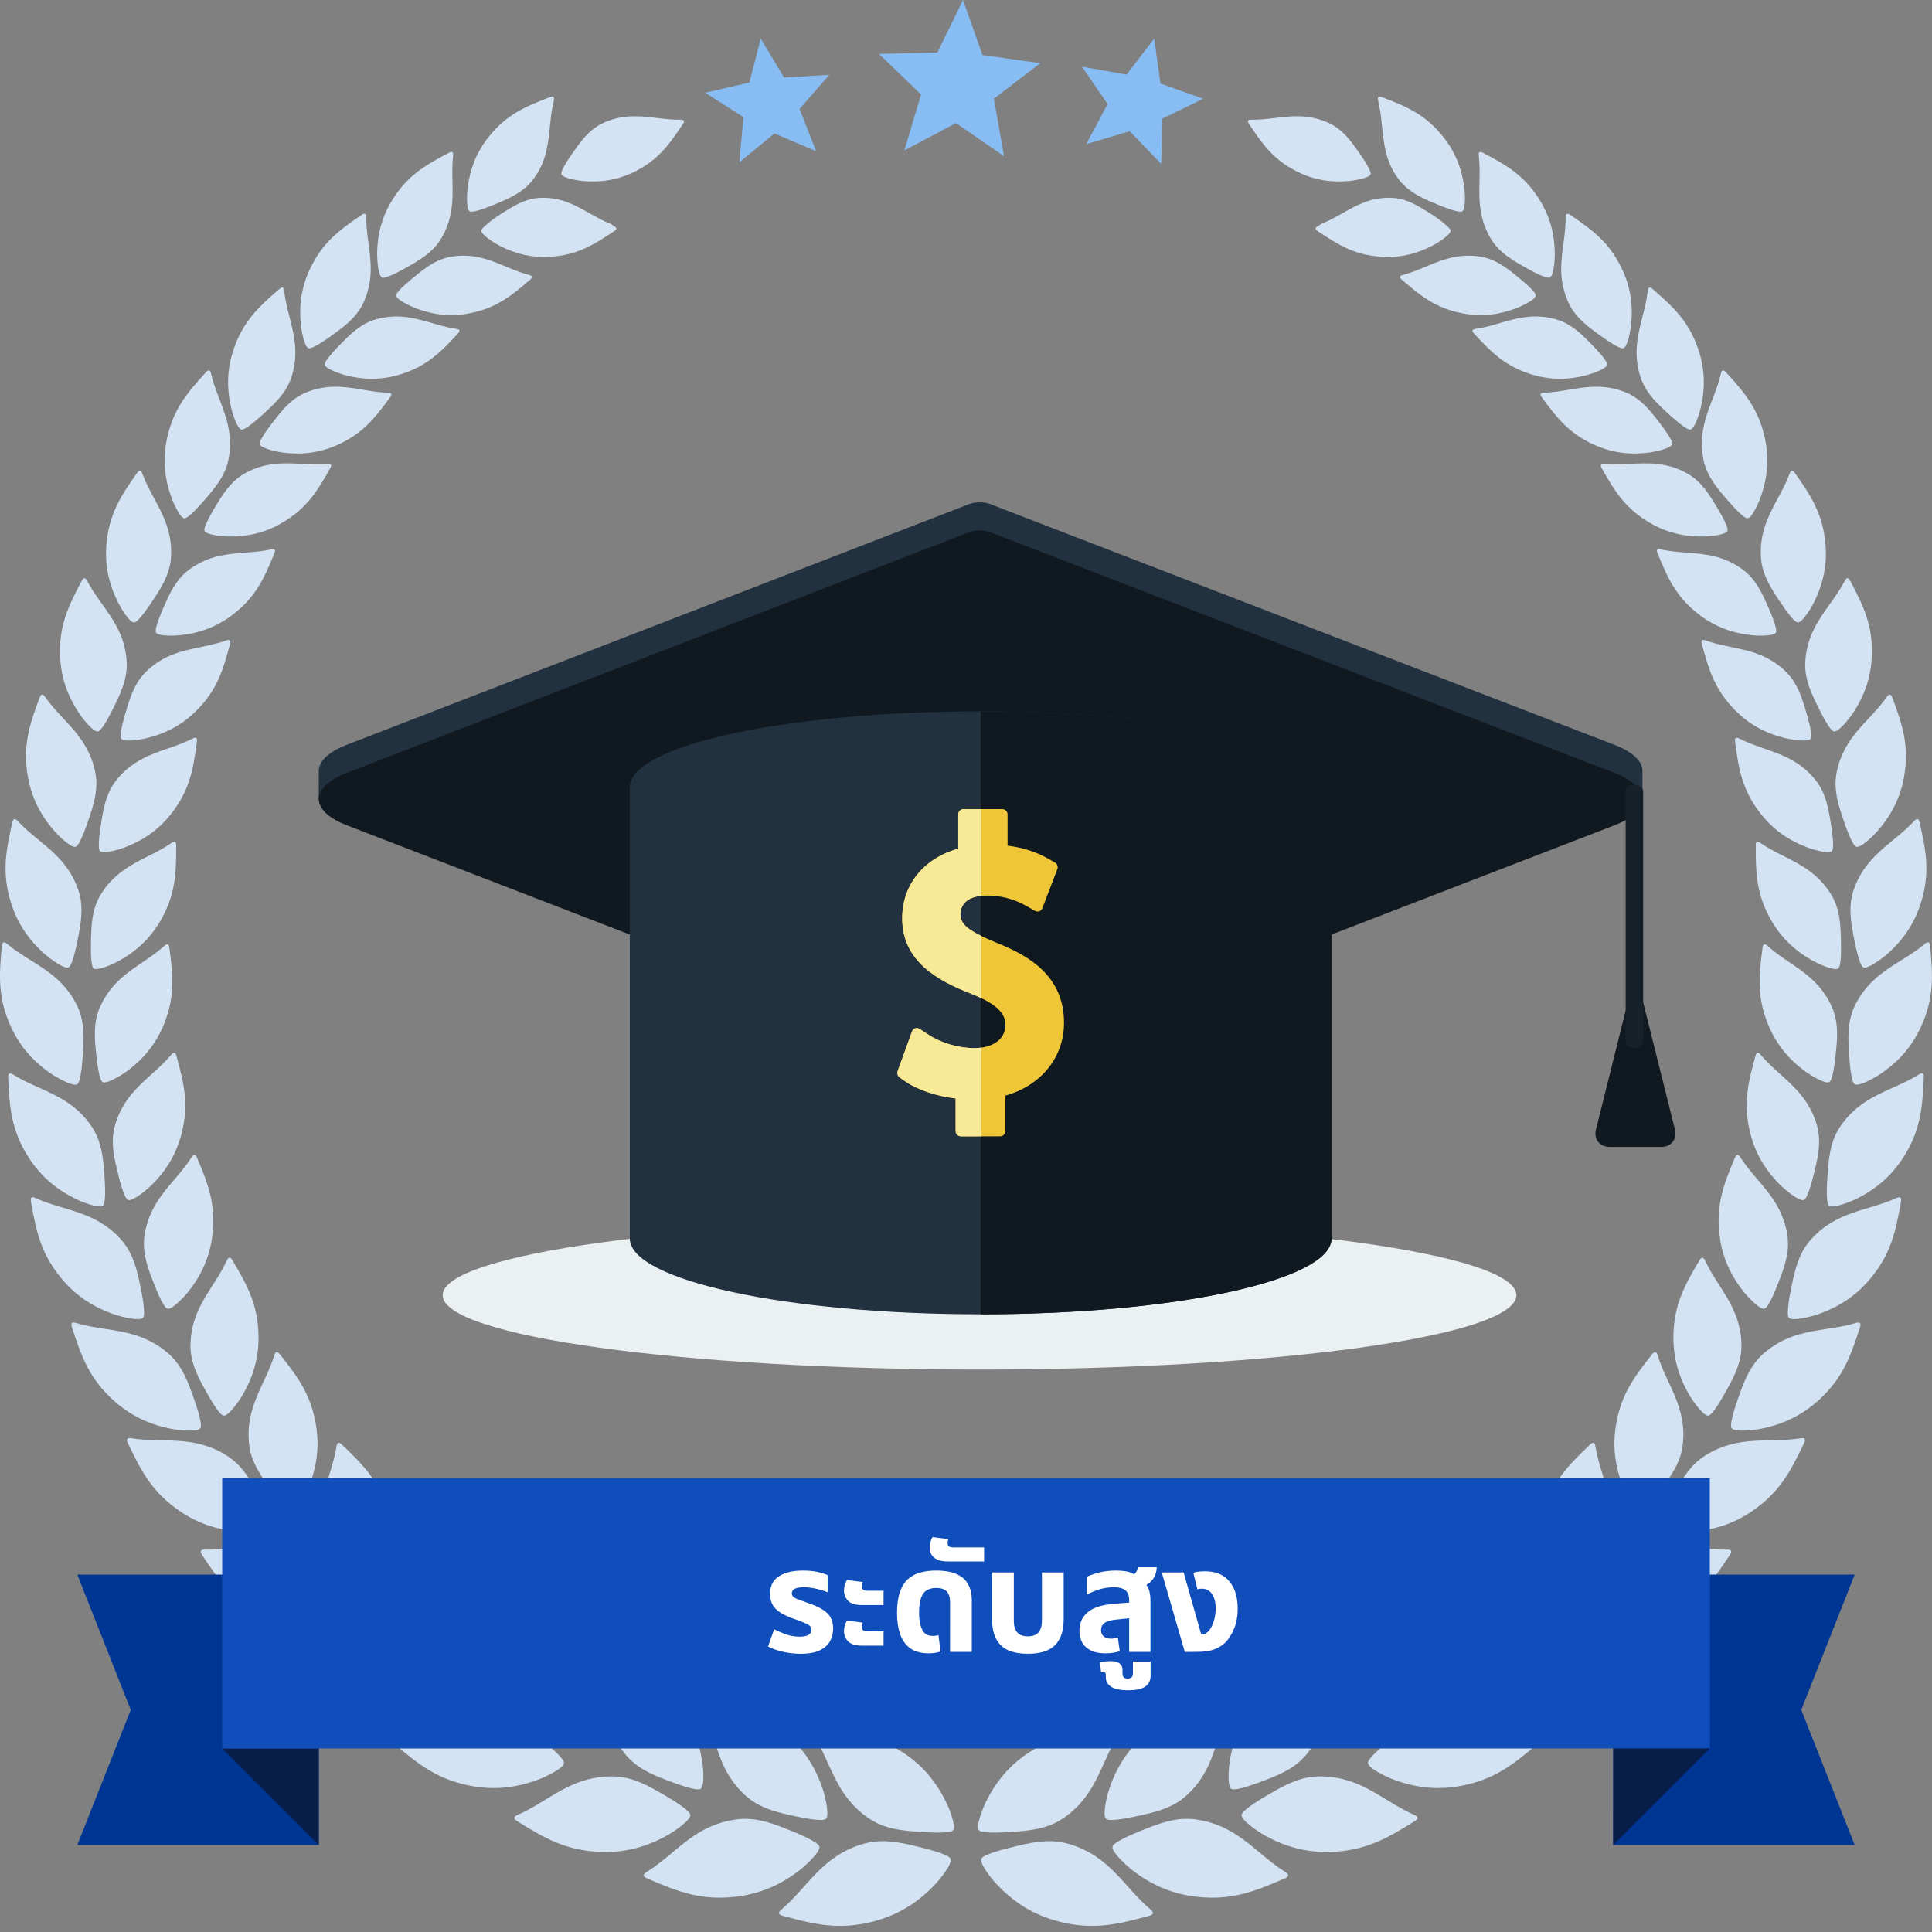
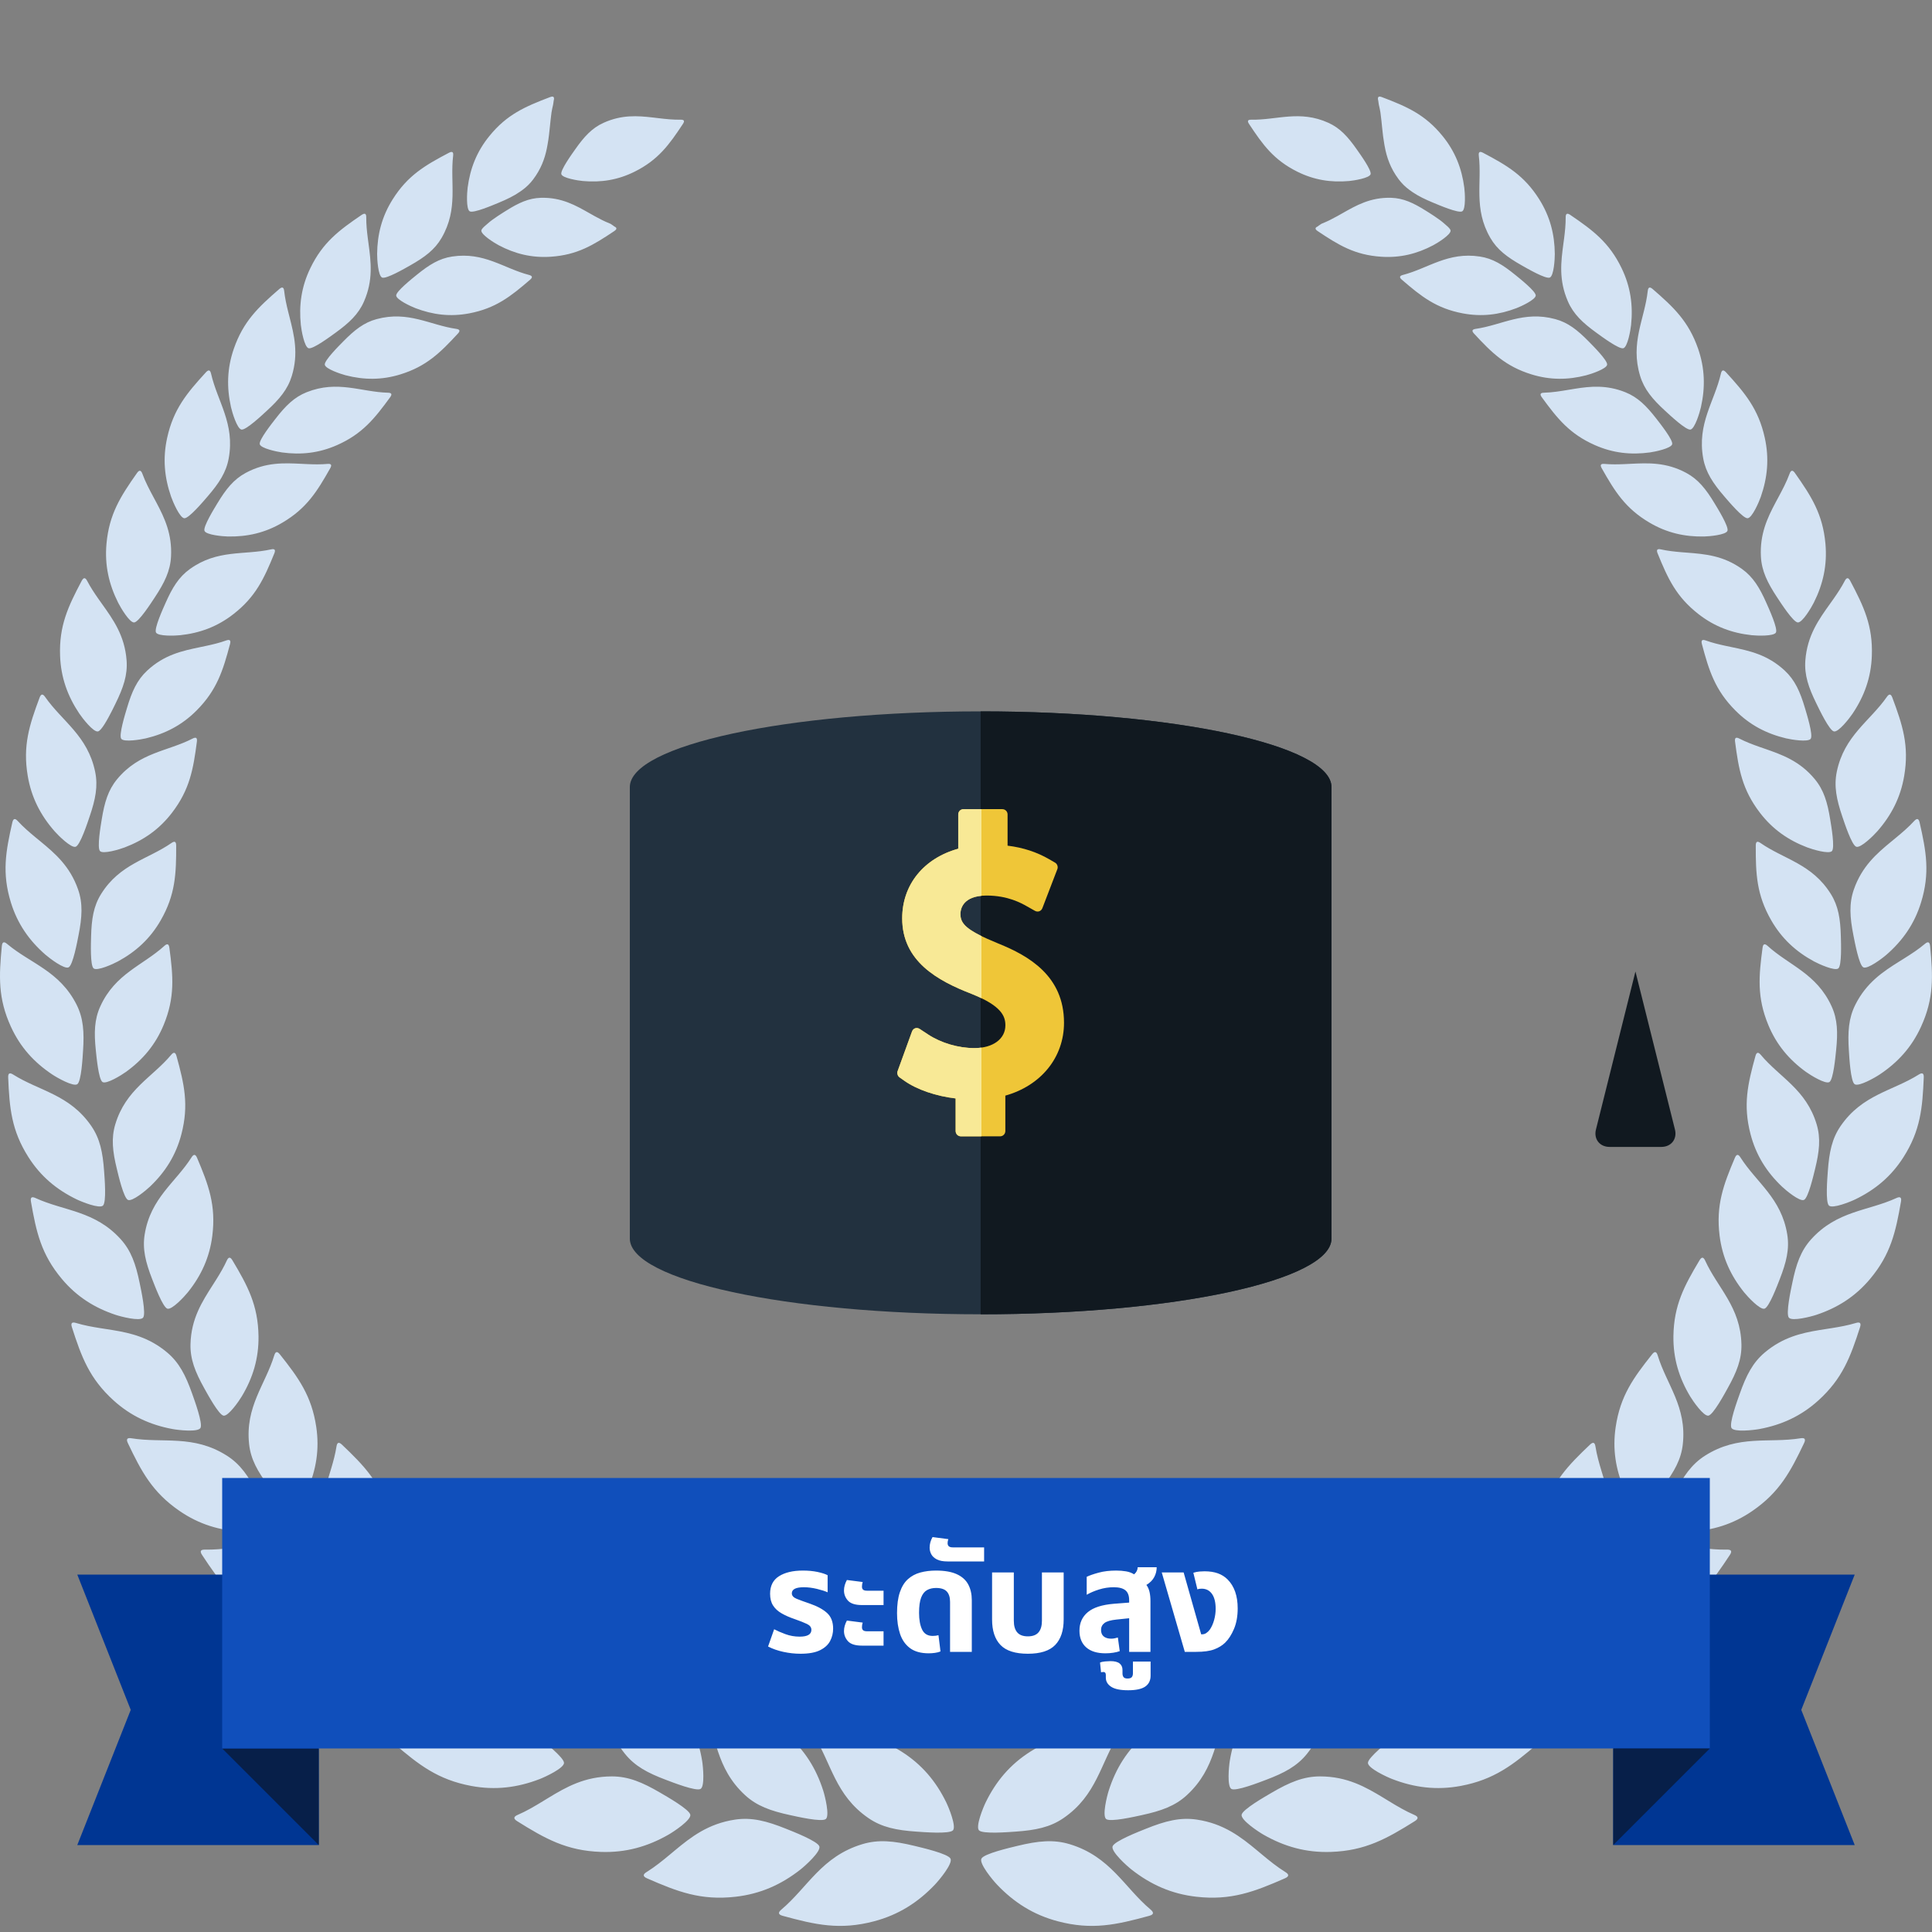
<svg xmlns="http://www.w3.org/2000/svg" width="200" height="200" viewBox="0 0 200 200">
  <rect x="0" y="0" width="200" height="200" fill="#808080" stroke="none" />
  <g fill="none" fill-rule="evenodd">
    <g>
      <g>
        <g>
          <g>
            <g>
              <g>
-                 <path fill="#EBF0F3" d="M68.4 74.385c-30.692 0-55.575 3.447-55.575 7.695s24.883 7.695 55.575 7.695c30.692 0 55.575-3.447 55.575-7.695S99.092 74.385 68.4 74.385z" transform="translate(-300 -2470) translate(170 320) translate(130 210) translate(0 1901) translate(0 39) translate(33 52)" />
                <path fill="#111920" d="M138.98 66.728h-5.358c-1.023 0-1.657-.812-1.409-1.805l4.088-16.354 4.089 16.354c.248.993-.386 1.805-1.41 1.805" transform="translate(-300 -2470) translate(170 320) translate(130 210) translate(0 1901) translate(0 39) translate(33 52)" />
-                 <path fill="#22313F" d="M137.028 27.816v-.001c0-.983-.967-1.965-2.898-2.71L69.458.167c-.576-.222-1.518-.221-2.094.001L2.892 25.103C.963 25.849 0 26.83 0 27.814v2.906h3.404L67.47 55.462c.576.222 1.519.222 2.094 0L133.63 30.72h3.397v-2.904z" transform="translate(-300 -2470) translate(170 320) translate(130 210) translate(0 1901) translate(0 39) translate(33 52)" />
-                 <path fill="#111920" d="M134.13 28.01L69.458 3.073c-.576-.222-1.518-.222-2.093.001L2.892 28.008c-3.856 1.491-3.856 3.93.001 5.42l64.578 24.94c.576.222 1.518.222 2.093 0l64.567-24.936c3.863-1.491 3.862-3.931-.001-5.421" transform="translate(-300 -2470) translate(170 320) translate(130 210) translate(0 1901) translate(0 39) translate(33 52)" />
                <path fill="#22313F" d="M68.517 21.64c-20.058 0-36.318 3.51-36.318 7.841v46.733c0 4.33 16.26 7.841 36.318 7.841 20.058 0 36.319-3.51 36.319-7.84V29.48c0-4.33-16.26-7.84-36.319-7.84" transform="translate(-300 -2470) translate(170 320) translate(130 210) translate(0 1901) translate(0 39) translate(33 52)" />
                <path fill="#111920" d="M68.517 21.64v62.415c20.059 0 36.32-3.51 36.32-7.84V29.48c0-4.33-16.261-7.84-36.32-7.84" transform="translate(-300 -2470) translate(170 320) translate(130 210) translate(0 1901) translate(0 39) translate(33 52)" />
                <path fill="#EFC638" d="M70.342 45.672c-3.352-1.369-3.918-2.052-3.918-3.064 0-.446.195-1.901 2.711-1.901 2.198 0 3.582.782 4.173 1.114l.826.466c.302.171.651.046.775-.28l1.55-4.04c.092-.237-.014-.537-.236-.665l-.603-.35c-1.29-.746-2.712-1.212-4.316-1.409v-3.237c0-.3-.244-.544-.544-.544h-4.018c-.3 0-.545.244-.545.544v3.553c-3.562.987-5.802 3.716-5.802 7.204 0 4.444 3.645 6.453 7.196 7.828 3.065 1.227 3.487 2.288 3.487 3.25 0 1.41-1.29 2.357-3.21 2.357-1.658 0-3.447-.526-4.786-1.407l-.865-.57c-.316-.208-.682-.086-.81.27l-1.49 4.102c-.078.215.012.5.199.631l.51.36c1.305.92 3.288 1.59 5.302 1.827v3.377c0 .3.246.545.545.545h4.056c.3 0 .544-.245.544-.545v-3.67c3.677-1.029 6.073-3.944 6.073-7.542 0-4.843-3.64-6.93-6.804-8.204" transform="translate(-300 -2470) translate(170 320) translate(130 210) translate(0 1901) translate(0 39) translate(33 52)" />
                <path fill="#F8E996" d="M66.424 42.608c0-.411.171-1.68 2.173-1.873V31.76h-1.854c-.3 0-.545.246-.545.545v3.553c-3.562.987-5.803 3.716-5.803 7.205 0 4.443 3.645 6.453 7.197 7.828.373.15.706.296 1.005.44V44.9c-1.812-.893-2.173-1.489-2.173-2.29M67.867 56.498c-1.658 0-3.446-.526-4.785-1.407l-.865-.569c-.316-.208-.682-.087-.811.27l-1.488 4.101c-.079.215.01.5.198.632l.51.36c1.305.918 3.287 1.59 5.302 1.825v3.379c0 .3.246.544.545.544h2.124v-9.187c-.232.032-.474.052-.73.052" transform="translate(-300 -2470) translate(170 320) translate(130 210) translate(0 1901) translate(0 39) translate(33 52)" />
-                 <path fill="#17212A" d="M136.195 56.476c-.502 0-.908-.31-.908-.69v-25.86c0-.38.406-.69.908-.69s.908.31.908.69v25.86c0 .38-.406.69-.908.69" transform="translate(-300 -2470) translate(170 320) translate(130 210) translate(0 1901) translate(0 39) translate(33 52)" />
              </g>
              <g>
                <path fill="#D4E3F3" d="M110.74 190.912c4.212 1.276 5.643 4.475 8.37 6.767.349.298.346.514-.143.647-3.388.928-5.917 1.498-9.447.568-2.54-.667-4.558-1.957-6.309-3.799-.456-.48-1.844-2.153-1.62-2.677.224-.522 3.01-1.156 3.741-1.335 2.116-.512 3.72-.684 5.408-.17zm-21.486 0c1.688-.513 3.29-.341 5.406.171.734.18 3.517.813 3.742 1.335.225.524-1.163 2.197-1.62 2.677-1.75 1.842-3.77 3.132-6.31 3.8-3.528.929-6.058.36-9.445-.569-.488-.133-.492-.35-.14-.647 2.72-2.292 4.154-5.49 8.367-6.767zm34.65-2.546c2.777.417 4.536 1.783 6.239 3.198l.51.425c.765.637 1.538 1.266 2.406 1.805.387.236.412.45-.046.65-3.18 1.393-5.573 2.31-9.16 1.907-2.58-.29-4.742-1.263-6.717-2.814-.514-.406-2.111-1.844-1.967-2.388.145-.544 2.778-1.563 3.47-1.842 1.998-.801 3.54-1.202 5.265-.941zm-47.814 0c1.725-.26 3.267.14 5.264.94.693.28 3.326 1.299 3.47 1.843.145.544-1.452 1.982-1.967 2.388-1.976 1.551-4.136 2.523-6.717 2.814-3.587.404-5.98-.514-9.16-1.907-.459-.2-.432-.414-.047-.65.869-.539 1.642-1.168 2.407-1.805l.51-.425c1.703-1.415 3.463-2.78 6.24-3.198zm60.582-4.473c2.777.008 4.694 1.09 6.563 2.228l.56.342c.841.513 1.688 1.016 2.616 1.417.41.177.468.382.047.646-2.908 1.82-5.117 3.062-8.683 3.185-2.567.088-4.82-.55-6.975-1.783-.562-.323-2.333-1.499-2.27-2.053.063-.553 2.492-1.928 3.127-2.3 1.837-1.073 3.29-1.687 5.015-1.682zm-73.35 0c1.725-.005 3.177.609 5.014 1.682.635.372 3.064 1.747 3.128 2.3.063.554-1.707 1.73-2.27 2.053-2.156 1.232-4.409 1.871-6.976 1.783-3.566-.123-5.773-1.365-8.683-3.185-.421-.264-.363-.469.047-.646.928-.4 1.775-.904 2.616-1.417l.56-.342c1.87-1.138 3.787-2.22 6.564-2.228zm21.242-4.775c3.343.13 5.804.338 8.744 2.195 2.116 1.335 3.581 3.084 4.643 5.26.277.567 1.058 2.485.703 2.898-.353.41-3.064.187-3.78.138-2.071-.142-3.575-.444-4.963-1.394-3.46-2.37-3.844-5.687-5.661-8.55-.233-.37-.167-.566.314-.547zm30.864 0c.482-.019.55.177.316.547-1.818 2.863-2.2 6.18-5.661 8.55-1.388.95-2.894 1.252-4.962 1.394-.717.05-3.427.272-3.782-.138-.354-.413.426-2.33.703-2.899 1.063-2.175 2.526-3.924 4.642-5.259 2.94-1.857 5.401-2.065 8.744-2.195zm11.378-2.961c.468-.088.561.096.384.49-1.366 3.064-1.268 6.363-4.315 9.175-1.22 1.129-2.652 1.638-4.654 2.074-.695.15-3.314.757-3.72.405-.406-.351.083-2.34.274-2.937.727-2.278 1.91-4.2 3.789-5.808 2.61-2.24 4.989-2.794 8.242-3.399zm-53.618 0c3.252.605 5.63 1.16 8.242 3.399 1.878 1.608 3.062 3.53 3.79 5.808.188.597.679 2.586.273 2.937-.406.352-3.025-.255-3.72-.405-2.004-.436-3.434-.945-4.656-2.074-3.045-2.812-2.947-6.111-4.316-9.175-.176-.394-.083-.578.387-.49zm64.56-4.623c.448-.153.565.012.45.423-.24.852-.374 1.705-.492 2.558l-.087.64c-.286 2.135-.604 4.271-2.32 6.4-1.032 1.28-2.357 1.985-4.253 2.698-.658.249-3.134 1.219-3.58.933-.45-.285-.255-2.3-.157-2.912.384-2.332 1.262-4.382 2.87-6.23 2.23-2.563 4.476-3.45 7.57-4.51zm-75.503 0c3.093 1.06 5.339 1.947 7.571 4.51 1.606 1.848 2.485 3.898 2.868 6.23.1.612.29 2.627-.155 2.912-.448.286-2.924-.684-3.581-.933-1.898-.713-3.221-1.418-4.254-2.699-1.63-2.022-1.998-4.05-2.276-6.079l-.13-.96c-.117-.853-.252-1.706-.49-2.558-.116-.41.001-.576.447-.423zm93.673 7.155l.618.259c.826.343 1.66.671 2.546.905.43.114.516.305.144.622-2.574 2.21-4.548 3.755-8.016 4.404-2.496.465-4.791.174-7.081-.71-.598-.23-2.503-1.118-2.522-1.667-.021-.551 2.149-2.255 2.715-2.715 1.637-1.321 2.964-2.134 4.65-2.386 2.806-.417 4.886.422 6.946 1.288zm-111.843 0c2.06-.866 4.14-1.705 6.946-1.288 1.686.252 3.015 1.065 4.65 2.386.568.46 2.737 2.164 2.716 2.715-.02.549-1.925 1.436-2.523 1.668-2.29.883-4.585 1.174-7.08.71-3.467-.65-5.441-2.194-8.017-4.405-.37-.317-.285-.508.144-.622.887-.234 1.721-.562 2.546-.905zm104.117-13.527c.414-.216.552-.073.502.347-.108.867-.113 1.72-.1 2.572l.01.639c.036 2.128.042 4.265-1.32 6.6-.818 1.402-2.01 2.289-3.757 3.268-.606.34-2.881 1.656-3.361 1.443-.478-.213-.592-2.212-.583-2.823.027-2.338.583-4.473 1.88-6.514 1.799-2.836 3.864-4.036 6.729-5.532zm-96.39 0c2.866 1.496 4.93 2.696 6.729 5.532 1.296 2.041 1.852 4.176 1.88 6.514.008.61-.105 2.61-.584 2.823-.414.184-2.167-.773-3.029-1.256l-.24-.135-.092-.052c-1.748-.979-2.94-1.866-3.757-3.269-1.362-2.334-1.356-4.47-1.319-6.6l.01-.638c.013-.851.008-1.705-.099-2.572-.052-.42.086-.563.5-.347zm118.04 5.424c.437.049.548.223.229.588-2.207 2.525-3.921 4.313-7.222 5.433-2.376.81-4.664.847-7.028.305-.619-.142-2.606-.744-2.703-1.28-.098-.534 1.787-2.506 2.277-3.037 1.414-1.522 2.599-2.504 4.215-2.99 4.029-1.2 6.856.589 10.233.98zm-139.691 0c3.376-.392 6.204-2.182 10.234-.98 1.614.485 2.799 1.467 4.213 2.99.492.53 2.375 2.502 2.277 3.036-.096.536-2.086 1.138-2.702 1.28-2.365.542-4.653.505-7.027-.305-3.303-1.12-5.016-2.908-7.225-5.433-.318-.365-.208-.54.23-.588zm126.973-12.844c.375-.269.53-.149.537.27.066 3.238 1.51 6.083.002 9.796-.604 1.488-1.641 2.521-3.215 3.726-.546.417-2.587 2.023-3.086 1.883-.498-.14-.89-2.08-.968-2.679-.3-2.292-.057-4.457.923-6.637 1.362-3.028 3.212-4.493 5.807-6.36zm-114.254 0c2.594 1.866 4.444 3.33 5.806 6.36.982 2.18 1.226 4.344.923 6.636-.078.6-.468 2.538-.968 2.679-.499.14-2.54-1.466-3.086-1.883-1.572-1.205-2.611-2.238-3.215-3.726-1.505-3.713-.064-6.558 0-9.796.009-.419.166-.539.54-.27zm-18.367 2.432c2.168-.26 4.345-.49 6.868.658 1.518.69 2.545 1.81 3.726 3.491.41.583 1.988 2.769 1.82 3.279-.167.51-2.191.833-2.817.889-2.388.215-4.622-.128-6.84-1.237-3.082-1.543-4.52-3.522-6.343-6.29-.264-.4-.13-.556.302-.548.896.02 1.767-.064 2.634-.165zm150.987 0l.65.077c.868.1 1.74.185 2.636.165.43-.008.564.149.3.548-1.823 2.768-3.261 4.747-6.344 6.29-2.217 1.109-4.451 1.452-6.84 1.237-.624-.056-2.65-.379-2.816-.889-.17-.51 1.41-2.696 1.82-3.279 1.181-1.681 2.209-2.802 3.726-3.491 2.523-1.147 4.7-.917 6.868-.658zm-10.893-10.626c.33-.315.5-.217.564.19.137.873.373 1.703.622 2.527l.281.926c.556 1.857 1.017 3.758.412 6.138-.392 1.538-1.271 2.693-2.65 4.082-.477.481-2.26 2.329-2.768 2.258-.507-.071-1.148-1.918-1.307-2.493-.603-2.202-.655-4.357.014-6.623.926-3.149 2.542-4.83 4.832-7.005zm-129.2 0c2.29 2.175 3.905 3.856 4.831 7.005.668 2.266.617 4.42.014 6.623-.157.575-.8 2.422-1.307 2.493-.507.07-2.291-1.777-2.768-2.258-1.379-1.39-2.258-2.544-2.65-4.082-.672-2.644-.028-4.698.6-6.756l.187-.618c.214-.722.41-1.453.53-2.216.064-.408.233-.506.563-.191zm-22.162-.163c-.203-.427-.052-.564.37-.495 3.279.53 6.412-.402 9.878 1.798 1.391.882 2.243 2.121 3.17 3.928.32.627 1.566 2.98 1.33 3.457-.232.477-2.26.516-2.877.484-2.368-.115-4.507-.759-6.525-2.148-2.806-1.932-3.941-4.066-5.346-7.024zm173.525 0c-1.406 2.958-2.543 5.092-5.348 7.024-2.018 1.389-4.156 2.033-6.524 2.148-.617.032-2.645-.007-2.878-.484-.235-.476 1.012-2.83 1.332-3.457.926-1.807 1.778-3.046 3.167-3.928 3.468-2.2 6.6-1.267 9.88-1.798.422-.07.573.068.371.495zm-157.79-9.187c1.941 2.44 3.291 4.31 3.768 7.516.343 2.31-.002 4.41-.894 6.484-.233.541-1.116 2.26-1.62 2.26-.508 0-2-2.052-2.4-2.588-1.16-1.55-1.861-2.798-2.034-4.356-.43-3.89 1.68-6.179 2.601-9.206.119-.39.298-.463.578-.11zm142.055 0c.28-.353.458-.28.578.11.92 3.027 3.032 5.317 2.6 9.206-.172 1.558-.875 2.807-2.032 4.356-.4.536-1.893 2.588-2.4 2.588-.507 0-1.388-1.719-1.62-2.26-.893-2.073-1.24-4.174-.895-6.484.477-3.206 1.827-5.075 3.769-7.516zm21.526-2.808c-.987 3.08-1.819 5.32-4.311 7.58-1.795 1.625-3.806 2.538-6.108 2.964-.598.11-2.59.34-2.881-.097-.293-.436.618-2.905.85-3.56.667-1.891 1.34-3.218 2.584-4.264 1.863-1.567 3.758-2.013 5.653-2.324l.632-.1.631-.098c.842-.134 1.683-.284 2.52-.537.406-.122.572-.01.43.436zm-185.107 0c-.144-.446.022-.558.428-.436.837.253 1.678.403 2.52.537l.631.098.632.1c1.896.311 3.79.757 5.654 2.324 1.243 1.046 1.916 2.373 2.585 4.264.23.655 1.141 3.124.85 3.56-.292.436-2.281.207-2.883.097-2.303-.426-4.313-1.339-6.106-2.964-2.493-2.26-3.324-4.5-4.311-7.58zm16.614-6.927c1.582 2.644 2.657 4.652 2.703 7.855.032 2.308-.583 4.318-1.73 6.23-.298.501-1.388 2.07-1.884 2.002-.495-.068-1.686-2.272-2.009-2.851-.93-1.67-1.453-2.985-1.418-4.535.063-2.664 1.209-4.425 2.34-6.194l.337-.531c.391-.623.767-1.258 1.08-1.944.169-.367.353-.416.581-.032zm151.877 0c.228-.384.412-.335.581.032 1.298 2.842 3.667 4.806 3.757 8.67.037 1.55-.487 2.864-1.42 4.534-.32.58-1.512 2.783-2.007 2.85-.495.068-1.584-1.5-1.885-2-1.145-1.913-1.76-3.923-1.729-6.231.046-3.203 1.121-5.21 2.703-7.855zm20.854-6.073c-.547 3.148-1.06 5.452-3.194 8-1.536 1.834-3.38 2.997-5.575 3.725-.575.19-2.49.683-2.832.296-.347-.387.21-2.927.35-3.6.398-1.94.876-3.327 1.953-4.52 2.687-2.975 5.876-2.914 8.822-4.268.378-.176.556-.088.476.367zm-193.584 0c-.081-.455.096-.543.476-.367 2.946 1.354 6.135 1.293 8.822 4.267 1.077 1.194 1.555 2.581 1.954 4.521.138.673.696 3.213.35 3.6-.344.387-2.26-.107-2.833-.296-2.195-.728-4.04-1.891-5.575-3.725-2.135-2.548-2.647-4.852-3.194-8zm176.39-4.534c.173-.404.359-.384.572-.046 1.654 2.606 4.238 4.208 4.848 7.977.245 1.512-.09 2.87-.774 4.629-.238.608-1.105 2.927-1.583 3.059-.475.133-1.753-1.253-2.115-1.702-1.377-1.717-2.25-3.602-2.531-5.863-.389-3.143.394-5.25 1.583-8.054zm-159.196 0c1.19 2.803 1.972 4.91 1.582 8.054-.28 2.261-1.153 4.146-2.532 5.863-.362.45-1.64 1.835-2.116 1.702-.475-.132-1.342-2.45-1.58-3.06-.685-1.759-1.02-3.116-.776-4.628.61-3.769 3.194-5.371 4.849-7.977.214-.338.4-.358.573.046zm-19.552-8.32c-.019-.456.165-.518.515-.298 2.71 1.707 5.84 2.06 8.085 5.32.902 1.308 1.19 2.726 1.33 4.68.049.675.265 3.234-.122 3.569-.387.336-2.2-.396-2.737-.656-2.056-.997-3.71-2.373-4.978-4.369-1.759-2.768-1.962-5.092-2.093-8.247zm198.3 0c-.132 3.154-.335 5.478-2.094 8.246-1.268 1.996-2.922 3.372-4.979 4.369-.536.26-2.35.992-2.736.656-.389-.335-.17-2.894-.122-3.57.14-1.953.428-3.371 1.33-4.68 2.246-3.26 5.376-3.612 8.085-5.32.35-.22.534-.157.516.298zM18.27 109.318c.803 2.899 1.297 5.064.51 8.09-.567 2.179-1.665 3.911-3.239 5.414-.41.393-1.842 1.587-2.29 1.394-.45-.19-1-2.572-1.152-3.201-.445-1.81-.597-3.182-.163-4.63 1.085-3.614 3.821-4.85 5.78-7.186.252-.303.438-.3.554.12zm163.453 0c.116-.419.302-.422.554-.12 1.957 2.338 4.693 3.573 5.78 7.186.436 1.449.282 2.821-.162 4.631-.154.629-.703 3.012-1.151 3.2-.45.194-1.881-1-2.292-1.393-1.572-1.503-2.672-3.235-3.238-5.413-.788-3.027-.294-5.192.509-8.09zM.19 97.934c.044-.448.232-.485.544-.221 2.42 2.033 5.435 2.802 7.195 6.292.704 1.402.796 2.829.669 4.759-.044.667-.176 3.199-.6 3.474-.424.276-2.1-.682-2.59-1.009-1.877-1.25-3.31-2.822-4.28-4.945-1.349-2.947-1.235-5.247-.938-8.35zm199.613 0c.298 3.103.413 5.403-.938 8.35-.97 2.123-2.403 3.695-4.28 4.945-.489.327-2.165 1.285-2.59 1.01-.424-.276-.556-2.808-.6-3.475-.126-1.93-.033-3.357.671-4.76 1.152-2.286 2.843-3.404 4.554-4.476l.54-.338c.72-.452 1.433-.916 2.1-1.477.312-.264.5-.227.543.221zm-182.269.18c.394 2.943.587 5.128-.591 7.985-.848 2.051-2.156 3.6-3.899 4.86-.454.328-2.014 1.301-2.428 1.055-.413-.249-.63-2.655-.697-3.29-.189-1.831-.153-3.193.467-4.552 1.548-3.389 4.392-4.227 6.623-6.25.287-.262.468-.235.525.191zm164.925 0c.055-.427.238-.454.527-.192 2.23 2.023 5.073 2.861 6.621 6.25.62 1.359.656 2.72.467 4.553-.066.634-.282 3.04-.696 3.289-.414.246-1.974-.727-2.429-1.055-1.742-1.26-3.05-2.809-3.897-4.86-1.18-2.857-.987-5.042-.593-7.986zm-.702-10.593c.002-.422.176-.473.49-.253 2.443 1.696 5.332 2.156 7.281 5.278.78 1.25.989 2.58 1.036 4.397.017.63.11 3.013-.264 3.307-.373.296-2.024-.46-2.513-.723-1.864-1.01-3.343-2.36-4.434-4.264-1.516-2.643-1.607-4.81-1.596-7.742zm-163.52 0c.01 2.932-.08 5.099-1.596 7.742-1.091 1.905-2.57 3.253-4.436 4.264-.487.264-2.14 1.019-2.511.723-.374-.294-.28-2.677-.264-3.307.047-1.817.255-3.147 1.036-4.397 1.947-3.122 4.839-3.582 7.28-5.278.315-.22.489-.17.49.253zm180.48-2.381c.686 3 1.091 5.237.145 8.295-.68 2.202-1.885 3.92-3.563 5.387-.437.38-1.957 1.535-2.406 1.318-.451-.216-.901-2.678-1.03-3.327-.37-1.873-.46-3.282.051-4.744.836-2.387 2.35-3.698 3.888-4.964l.486-.4c.646-.534 1.285-1.08 1.867-1.714.273-.297.463-.285.562.149zm-197.441 0c.1-.434.289-.446.56-.149.583.634 1.222 1.18 1.869 1.714l.486.4c1.538 1.266 3.052 2.577 3.889 4.964.512 1.462.419 2.871.05 4.744-.128.649-.58 3.111-1.029 3.327-.451.217-1.969-.938-2.406-1.318-1.68-1.467-2.883-3.185-3.565-5.387-.944-3.058-.539-5.295.146-8.295zm178.336-8.37c-.054-.414.108-.486.446-.312.653.335 1.323.59 1.997.83l.579.201c1.833.635 3.669 1.278 5.239 3.177.927 1.122 1.306 2.396 1.59 4.17.1.613.504 2.933.177 3.27-.328.337-2.041-.185-2.553-.381-1.957-.744-3.581-1.87-4.9-3.59-1.832-2.39-2.202-4.493-2.575-7.365zm-159.23 0c-.373 2.872-.745 4.976-2.577 7.365-1.317 1.72-2.94 2.846-4.9 3.59-.51.196-2.225.718-2.551.38-.327-.336.076-2.656.175-3.27.286-1.773.665-3.047 1.592-4.17 2.314-2.798 5.202-2.867 7.815-4.207.338-.174.5-.102.446.312zm175.511-4.556c1.065 2.848 1.755 4.984 1.23 8.1-.376 2.241-1.33 4.083-2.78 5.736-.378.431-1.711 1.76-2.18 1.606-.471-.15-1.235-2.501-1.446-3.12-.605-1.785-.88-3.15-.573-4.648.772-3.731 3.417-5.218 5.182-7.745.228-.326.415-.338.567.071zm-191.794 0c.155-.409.341-.397.57-.07 1.762 2.526 4.407 4.013 5.18 7.744.309 1.498.035 2.863-.574 4.648-.21.619-.975 2.97-1.445 3.12-.468.154-1.803-1.175-2.18-1.606-1.451-1.653-2.403-3.495-2.78-5.736-.524-3.116.164-5.252 1.229-8.1zm19.715-5.549c-.732 2.763-1.365 4.776-3.46 6.88-1.51 1.518-3.242 2.41-5.255 2.89-.524.123-2.27.417-2.547.046-.277-.372.414-2.591.59-3.18.505-1.7 1.037-2.896 2.089-3.876 1.778-1.658 3.657-2.054 5.533-2.443l.592-.124c.69-.148 1.38-.313 2.061-.558.352-.125.502-.032.397.365zm152.365 0c-.105-.397.046-.49.397-.365.682.245 1.37.41 2.061.558l.592.124c1.876.39 3.754.785 5.534 2.443 1.05.98 1.585 2.177 2.088 3.877.174.588.867 2.807.59 3.179-.277.371-2.021.077-2.547-.046-2.01-.48-3.745-1.372-5.252-2.89-2.097-2.104-2.73-4.117-3.463-6.88zM8.457 60.13c.203-.384.385-.347.566.002.34.651.736 1.25 1.147 1.836l.355.5c1.187 1.664 2.388 3.318 2.581 5.906.112 1.502-.333 2.807-1.154 4.475-.052.105-.128.264-.223.454l-.153.306c-.438.863-1.088 2.045-1.436 2.11-.478.09-1.614-1.38-1.93-1.85-1.208-1.803-1.906-3.726-1.989-5.97-.116-3.117.832-5.12 2.236-7.77zm183.079 0c1.404 2.65 2.353 4.652 2.236 7.769-.083 2.244-.78 4.167-1.99 5.97-.315.47-1.45 1.94-1.93 1.85-.477-.088-1.527-2.29-1.81-2.87-.822-1.668-1.267-2.973-1.153-4.475.192-2.588 1.393-4.242 2.58-5.905l.355-.5c.41-.587.807-1.186 1.146-1.837.18-.349.363-.386.566-.002zM28.401 57.278c-1.061 2.612-1.931 4.505-4.247 6.303-1.666 1.297-3.473 1.957-5.502 2.175-.53.058-2.275.125-2.5-.273-.225-.4.73-2.485.974-3.039.706-1.6 1.377-2.707 2.528-3.536 2.871-2.065 5.612-1.417 8.403-2.036.361-.081.496.027.344.406zm143.192 0c-.154-.379-.017-.487.343-.406.698.155 1.393.23 2.087.289l.595.047c1.885.147 3.774.3 5.722 1.7 1.15.829 1.822 1.936 2.528 3.536.244.554 1.199 2.64.974 3.039-.227.398-1.97.33-2.5.273-2.03-.218-3.836-.878-5.502-2.175-2.316-1.798-3.186-3.69-4.247-6.303zm-157.41-8.313c.245-.35.418-.291.553.072.322.875.749 1.675 1.179 2.475l.286.533c.852 1.605 1.625 3.269 1.504 5.569-.077 1.487-.676 2.707-1.688 4.238-.351.531-1.651 2.557-2.131 2.584-.48.03-1.408-1.553-1.658-2.05-.96-1.916-1.403-3.887-1.205-6.094.276-3.065 1.453-4.907 3.16-7.327zm171.628 0c1.707 2.42 2.883 4.262 3.158 7.327.198 2.207-.243 4.178-1.203 6.094-.25.497-1.18 2.08-1.658 2.05-.48-.027-1.781-2.053-2.133-2.584-1.01-1.53-1.609-2.75-1.686-4.238-.12-2.3.652-3.964 1.504-5.569l.286-.533c.43-.8.857-1.6 1.179-2.475.134-.363.308-.422.553-.072zm-154.576-.949l.589.028c.687.03 1.377.043 2.08-.02.361-.033.481.09.284.44-1.367 2.426-2.456 4.168-4.949 5.637-1.793 1.06-3.645 1.477-5.658 1.436-.525-.01-2.242-.162-2.411-.58-.171-.419 1.024-2.34 1.333-2.854.892-1.477 1.688-2.474 2.919-3.142 2.082-1.126 3.95-1.038 5.813-.945zm137.523 0c1.863-.093 3.73-.18 5.814.945 1.23.668 2.027 1.665 2.917 3.142.31.514 1.506 2.435 1.335 2.855-.169.417-1.886.57-2.413.58-2.013.04-3.865-.378-5.656-1.437-2.493-1.469-3.582-3.211-4.949-5.636-.197-.35-.077-.474.284-.441.703.063 1.392.05 2.08.02zm9.92-9.473c1.973 2.153 3.357 3.809 4.011 6.775.472 2.134.284 4.118-.412 6.114-.182.52-.894 2.184-1.365 2.216-.475.034-2.001-1.785-2.412-2.26-1.183-1.372-1.922-2.492-2.184-3.937-.655-3.603 1.166-5.88 1.829-8.768.086-.374.247-.453.532-.14zm-157.363 0c.286-.313.448-.234.534.14.66 2.888 2.483 5.165 1.827 8.768-.262 1.445-1 2.565-2.182 3.937-.41.475-1.938 2.294-2.411 2.26-.474-.032-1.183-1.695-1.366-2.216-.698-1.996-.884-3.98-.412-6.114.654-2.966 2.038-4.622 4.01-6.775zm18.846 2.11c.36.008.463.145.23.464-1.618 2.22-2.885 3.803-5.494 4.958-1.878.832-3.742 1.03-5.71.76-.513-.072-2.178-.416-2.296-.846-.12-.429 1.273-2.175 1.634-2.643 1.043-1.345 1.935-2.232 3.22-2.744 3.197-1.275 5.632-.02 8.416.052zm122.858-.407c1.628-.26 3.29-.418 5.23.356 1.282.512 2.176 1.399 3.22 2.744.36.468 1.753 2.214 1.633 2.643-.118.43-1.781.774-2.295.845-1.969.27-3.833.073-5.71-.759-2.61-1.155-3.877-2.737-5.495-4.958-.233-.32-.128-.456.23-.463.894-.023 1.753-.169 2.613-.313zm8.062-10.325c2.18 1.884 3.725 3.35 4.707 6.18.704 2.038.75 4.002.294 6.038-.119.531-.624 2.243-1.085 2.33-.458.085-2.164-1.522-2.62-1.94-1.318-1.21-2.168-2.222-2.59-3.609-1.055-3.456.47-5.895.787-8.8.042-.375.193-.47.507-.2zm-142.169 0c.316-.27.465-.176.506.2.08.725.235 1.423.406 2.114l.15.591c.476 1.872.948 3.749.233 6.094-.423 1.387-1.274 2.4-2.591 3.608-.456.42-2.16 2.026-2.62 1.94-.46-.086-.966-1.798-1.086-2.329-.455-2.036-.41-4 .296-6.038.981-2.83 2.526-4.296 4.706-6.18zm123.847 4.124c2.718-.388 4.962-1.896 8.239-1.012 1.316.353 2.293 1.122 3.47 2.32.407.416 1.968 1.968 1.902 2.402-.067.434-1.657.963-2.153 1.092-1.898.49-3.745.508-5.681-.092-2.688-.833-4.11-2.237-5.95-4.228-.263-.287-.18-.43.173-.482zm-105.525 0c.352.051.438.195.172.482-1.837 1.99-3.261 3.395-5.95 4.228-1.933.6-3.782.582-5.68.092-.495-.129-2.086-.658-2.153-1.092-.068-.434 1.495-1.986 1.903-2.402 1.176-1.198 2.153-1.967 3.468-2.32 3.28-.884 5.523.624 8.24 1.012zm-9.792-11.8c.34-.23.475-.12.472.253-.005.72.067 1.421.156 2.118l.079.597c.253 1.888.5 3.782-.469 5.998-.572 1.31-1.522 2.204-2.949 3.237-.496.358-2.35 1.739-2.79 1.6-.44-.137-.742-1.87-.797-2.403-.213-2.047.055-3.968.981-5.883 1.285-2.662 2.966-3.92 5.317-5.518zm125.109 0c2.352 1.598 4.032 2.855 5.318 5.517.925 1.915 1.194 3.836.98 5.883-.055.532-.356 2.266-.797 2.403-.44.139-2.293-1.242-2.789-1.6-1.428-1.033-2.377-1.927-2.949-3.237-.97-2.216-.723-4.11-.47-5.998l.079-.597c.088-.697.16-1.398.155-2.118-.002-.372.133-.482.473-.254zm-17.322 6.217c2.62-.681 4.652-2.408 7.963-1.905 1.328.201 2.373.847 3.655 1.891.447.362 2.15 1.71 2.132 2.143-.017.433-1.518 1.128-1.99 1.307-1.805.69-3.611.914-5.575.54-2.73-.52-4.279-1.74-6.299-3.486-.292-.252-.224-.402.114-.49zm-90.465 0c.338.088.405.238.115.49-2.022 1.746-3.571 2.966-6.3 3.487-1.963.373-3.77.15-5.576-.541-.47-.18-1.972-.874-1.99-1.307-.016-.432 1.687-1.78 2.132-2.143 1.284-1.044 2.329-1.69 3.655-1.89 3.311-.504 5.342 1.223 7.964 1.904zm98.758-12.646c2.479 1.304 4.267 2.349 5.82 4.816 1.117 1.775 1.594 3.627 1.61 5.655.006.529-.098 2.263-.513 2.445-.418.185-2.387-.963-2.91-1.259-1.515-.857-2.544-1.627-3.25-2.847-1.761-3.04-.854-5.689-1.194-8.511-.043-.364.078-.489.437-.3zm-107.05 0c.359-.19.48-.065.437.299-.34 2.822.567 5.47-1.194 8.51-.708 1.22-1.735 1.991-3.25 2.848-.525.296-2.494 1.444-2.911 1.26-.416-.183-.517-1.917-.514-2.446.018-2.028.493-3.88 1.612-5.655 1.553-2.467 3.34-3.512 5.82-4.816zm97.19 4.659l.353.002c1.247.039 2.281.515 3.586 1.335.334.21 1.367.843 1.894 1.32l.02.018c.058.048.113.097.164.143.277.23.473.438.484.575.036.426-1.35 1.284-1.791 1.516-1.684.892-3.426 1.325-5.395 1.193-2.73-.183-4.392-1.193-6.579-2.66-.316-.213-.265-.369.054-.495l-.023.008c.026-.04.073-.076.14-.11.026-.026.063-.051.11-.075.041-.04.108-.078.197-.113.541-.213 1.047-.475 1.543-.749l.493-.277c1.478-.839 2.946-1.692 5.103-1.63zm-82.581 1.63l.493.278c.496.274 1.002.536 1.542.749.09.035.156.072.198.112.047.024.085.05.112.076.065.034.111.07.137.109l-.021-.007c.32.126.368.282.052.495-2.186 1.467-3.848 2.477-6.58 2.66-1.966.132-3.708-.301-5.393-1.193-.44-.232-1.825-1.09-1.792-1.516.011-.135.2-.338.47-.563l.015-.012c.051-.046.107-.095.166-.144l.024-.022c.527-.476 1.555-1.105 1.89-1.315 1.302-.82 2.338-1.296 3.585-1.335 2.155-.063 3.624.79 5.102 1.629zm81.977-12.05c2.586.982 4.459 1.792 6.274 4.023 1.306 1.602 1.992 3.358 2.25 5.342.068.518.175 2.225-.212 2.455-.384.23-2.449-.66-2.998-.887-.846-.35-1.552-.693-2.154-1.105l-.054-.039-.02-.014c-.082-.055-.162-.111-.24-.17-.42-.309-.783-.661-1.105-1.088-.874-1.16-1.254-2.307-1.46-3.448l-.003-.012-.007-.036-.002-.015-.025-.14c-.198-1.094-.247-2.182-.399-3.272-.044-.266-.097-.532-.163-.798-.012-.053-.02-.1-.024-.142l.007.03c-.015-.059-.023-.11-.026-.156l.008.042c-.017-.07-.027-.132-.027-.185l-.008-.038c-.087-.352.018-.489.388-.347zm-86.124 0c.372-.142.477-.005.39.347l-.008.038c0 .053-.01.114-.027.185l.009-.042c-.003.045-.012.097-.027.156l.007-.03c-.003.042-.012.09-.024.142-.066.266-.119.532-.163.798-.037.263-.068.527-.096.79l-.06.583c-.065.64-.13 1.282-.248 1.925-.025.145-.052.29-.082.436-.217 1.056-.603 2.117-1.412 3.19-.321.426-.684.778-1.102 1.087-.07.052-.143.104-.217.155l-.022.014-.036.025c-.612.426-1.332.776-2.195 1.134-.55.226-2.613 1.117-2.998.887-.386-.23-.28-1.937-.213-2.455.26-1.984.946-3.74 2.253-5.342 1.813-2.231 3.687-3.04 6.271-4.023zm72.599 2.335c2.641.054 5.01-1.026 7.985.325 1.193.54 2.003 1.423 2.932 2.746.321.458 1.564 2.175 1.432 2.577-.13.402-1.724.656-2.214.7-1.88.17-3.637-.1-5.383-.972-2.423-1.212-3.556-2.768-4.99-4.945-.208-.314-.103-.438.238-.43zm-61.94-.225l.568.067c.758.09 1.517.174 2.3.158.341-.007.445.117.238.431-1.434 2.177-2.567 3.733-4.992 4.945-1.744.872-3.502 1.143-5.38.972-.491-.044-2.085-.298-2.216-.7-.132-.402 1.11-2.12 1.433-2.577.93-1.323 1.739-2.206 2.932-2.746 1.874-.85 3.506-.737 5.117-.55z" transform="translate(-300 -2470) translate(170 320) translate(130 210) translate(0 1901) translate(0 39)" />
-                 <path fill="#88BDF3" d="M99.692 0L97.04 5.43 91 5.582 95.345 9.782 93.623 15.57 98.958 12.739 103.934 16.163 102.887 10.214 107.685 6.542 101.703 5.697zM78.751 4L77.575 8.546 73 9.599 76.958 12.122 76.546 16.8 80.169 13.814 84.49 15.651 82.77 11.282 85.852 7.742 81.166 8.027zM119.483 4L120.132 8.651 124.557 10.221 120.333 12.274 120.207 16.969 116.95 13.586 112.446 14.916 114.657 10.774 112 6.902 116.622 7.723z" transform="translate(-300 -2470) translate(170 320) translate(130 210) translate(0 1901) translate(0 39)" />
              </g>
              <g>
                <path fill="#003693" d="M0 38L25 38 25 10 0 10 5.534 24.005z" transform="translate(-300 -2470) translate(170 320) translate(130 210) translate(0 1901) translate(0 39) translate(8 153)" />
                <path fill="#071F49" d="M15 28l10 10c0-3.339-.003-6.671-.006-10H15z" transform="translate(-300 -2470) translate(170 320) translate(130 210) translate(0 1901) translate(0 39) translate(8 153)" />
                <path fill="#003693" d="M184 38L159 38 159 10 184 10 178.466 24.005z" transform="translate(-300 -2470) translate(170 320) translate(130 210) translate(0 1901) translate(0 39) translate(8 153)" />
                <path fill="#104FBB" d="M92 0L95.774 0 169 0 169 28 95.774 28 92 28 15 28 15 0z" transform="translate(-300 -2470) translate(170 320) translate(130 210) translate(0 1901) translate(0 39) translate(8 153)" />
                <path fill="#071F49" d="M169 28l-10 10c0-3.339.003-6.671.006-10H169z" transform="translate(-300 -2470) translate(170 320) translate(130 210) translate(0 1901) translate(0 39) translate(8 153)" />
              </g>
              <path fill="#FFF" fill-rule="nonzero" d="M82.87 171.195c.86 0 1.535-.123 2.025-.368.49-.244.838-.565 1.043-.96.204-.394.307-.817.307-1.267 0-.7-.208-1.24-.623-1.62-.415-.38-1.012-.705-1.792-.975-.59-.2-1.047-.368-1.373-.502-.325-.135-.487-.323-.487-.563 0-.42.415-.63 1.245-.63.43 0 .882.058 1.358.172.475.115.842.233 1.102.353v-1.77c-.25-.13-.6-.243-1.05-.338-.45-.095-.955-.142-1.515-.142-1.03 0-1.853.195-2.468.585-.614.39-.922.995-.922 1.815 0 .49.103.895.308 1.215.204.32.497.59.877.81.38.22.835.42 1.365.6.54.19.963.357 1.267.502.305.145.458.348.458.608 0 .47-.405.705-1.215.705-.52 0-1.015-.088-1.485-.263-.47-.174-.855-.342-1.155-.502l-.63 1.785c.46.24.987.425 1.582.555.596.13 1.188.195 1.778.195zm8.595-5.04v-1.485H89.77c-.2 0-.34-.035-.42-.105-.08-.07-.12-.175-.12-.315 0-.17.025-.33.075-.48l-1.635-.21c-.2.37-.3.73-.3 1.08 0 .4.137.753.412 1.058.276.304.758.457 1.448.457h2.235zm0 4.2v-1.485H89.77c-.2 0-.34-.035-.42-.105-.08-.07-.12-.175-.12-.315 0-.17.025-.33.075-.48l-1.635-.21c-.2.37-.3.73-.3 1.08 0 .4.137.752.412 1.058.276.304.758.457 1.448.457h2.235zm4.68.795c.2 0 .413-.015.638-.045.224-.03.417-.08.577-.15l-.21-1.68c-.18.05-.38.075-.6.075-.52 0-.885-.22-1.095-.66-.21-.44-.315-1.015-.315-1.725 0-.69.073-1.22.218-1.59.144-.37.35-.627.614-.773.266-.144.573-.217.923-.217.52 0 .892.123 1.118.368.224.245.337.602.337 1.072V171h2.25v-5.355c0-.62-.122-1.16-.367-1.62-.246-.46-.64-.815-1.186-1.065-.544-.25-1.262-.375-2.152-.375-.59 0-1.132.067-1.627.202-.496.136-.923.365-1.283.69-.36.326-.638.775-.832 1.35-.196.576-.293 1.298-.293 2.168 0 .81.105 1.528.315 2.153.21.625.555 1.114 1.035 1.47.48.355 1.125.532 1.935.532zm5.73-9.51v-1.455H98.65c-.2 0-.343-.037-.428-.113-.084-.075-.127-.182-.127-.322 0-.13.025-.27.075-.42l-1.635-.21c-.2.35-.3.715-.3 1.095 0 .24.058.468.172.683.115.215.308.392.578.532.27.14.64.21 1.11.21h3.78zm4.53 9.555c1.3 0 2.242-.302 2.828-.907.584-.606.877-1.483.877-2.633v-4.875h-2.25v4.995c0 .53-.117.933-.353 1.207-.235.275-.602.413-1.102.413-.5 0-.868-.138-1.103-.413-.235-.274-.352-.677-.352-1.207v-4.995h-2.25v4.875c0 1.15.29 2.028.87 2.632.58.606 1.525.908 2.835.908zm8.025-.045c.28 0 .55-.02.81-.06.26-.04.485-.095.675-.165l-.195-1.41c-.1.03-.21.058-.33.083-.12.024-.24.037-.36.037-.32 0-.575-.075-.765-.225-.19-.15-.285-.375-.285-.675 0-.3.117-.54.352-.72.236-.18.653-.3 1.253-.36l1.305-.135V171h2.205v-5.25c0-.36-.032-.68-.097-.96-.066-.28-.173-.52-.323-.72.37-.22.64-.49.81-.81.17-.32.255-.66.255-1.02h-1.965c-.01.29-.135.535-.375.735-.23-.15-.505-.252-.825-.308-.32-.054-.66-.082-1.02-.082-.69 0-1.3.072-1.83.218-.53.144-.94.287-1.23.427v1.86c.36-.21.787-.393 1.282-.548.495-.155 1.003-.232 1.523-.232.54 0 .94.105 1.2.315.26.21.39.555.39 1.035v.24l-1.56.12c-1.24.1-2.147.39-2.722.87-.576.48-.863 1.12-.863 1.92 0 .74.233 1.315.697 1.725.466.41 1.128.615 1.988.615zm2.355 3.825c.81 0 1.4-.127 1.77-.382.37-.255.555-.633.555-1.133v-1.455h-1.83v1.215c0 .17-.04.303-.12.398-.08.095-.225.142-.435.142-.2 0-.337-.047-.412-.142-.076-.095-.113-.228-.113-.398v-.345c0-.29-.1-.515-.3-.675-.2-.16-.515-.24-.945-.24-.14 0-.323.01-.547.03-.225.02-.403.06-.533.12l.105 1.005c.15-.04.27-.043.36-.008.09.036.135.138.135.308v.255c0 .39.185.705.555.945.37.24.955.36 1.755.36zM123.82 171c.79 0 1.413-.085 1.868-.255.454-.17.832-.4 1.132-.69.36-.35.668-.828.923-1.433.255-.605.382-1.312.382-2.122 0-1.3-.35-2.3-1.05-3-.28-.28-.615-.49-1.005-.63-.39-.14-.85-.21-1.38-.21-.14 0-.31.007-.51.023-.2.014-.415.057-.645.127l.42 1.725c.06-.03.127-.05.203-.06.075-.01.157-.015.247-.015.45 0 .802.18 1.058.54.255.36.382.875.382 1.545 0 .38-.052.763-.157 1.148-.106.384-.253.717-.443.997-.11.15-.233.27-.368.36-.134.09-.282.135-.442.135h-.09l-1.815-6.405h-2.265l2.385 8.22h1.17z" transform="translate(-300 -2470) translate(170 320) translate(130 210) translate(0 1901) translate(0 39)" />
            </g>
          </g>
        </g>
      </g>
    </g>
  </g>
</svg>